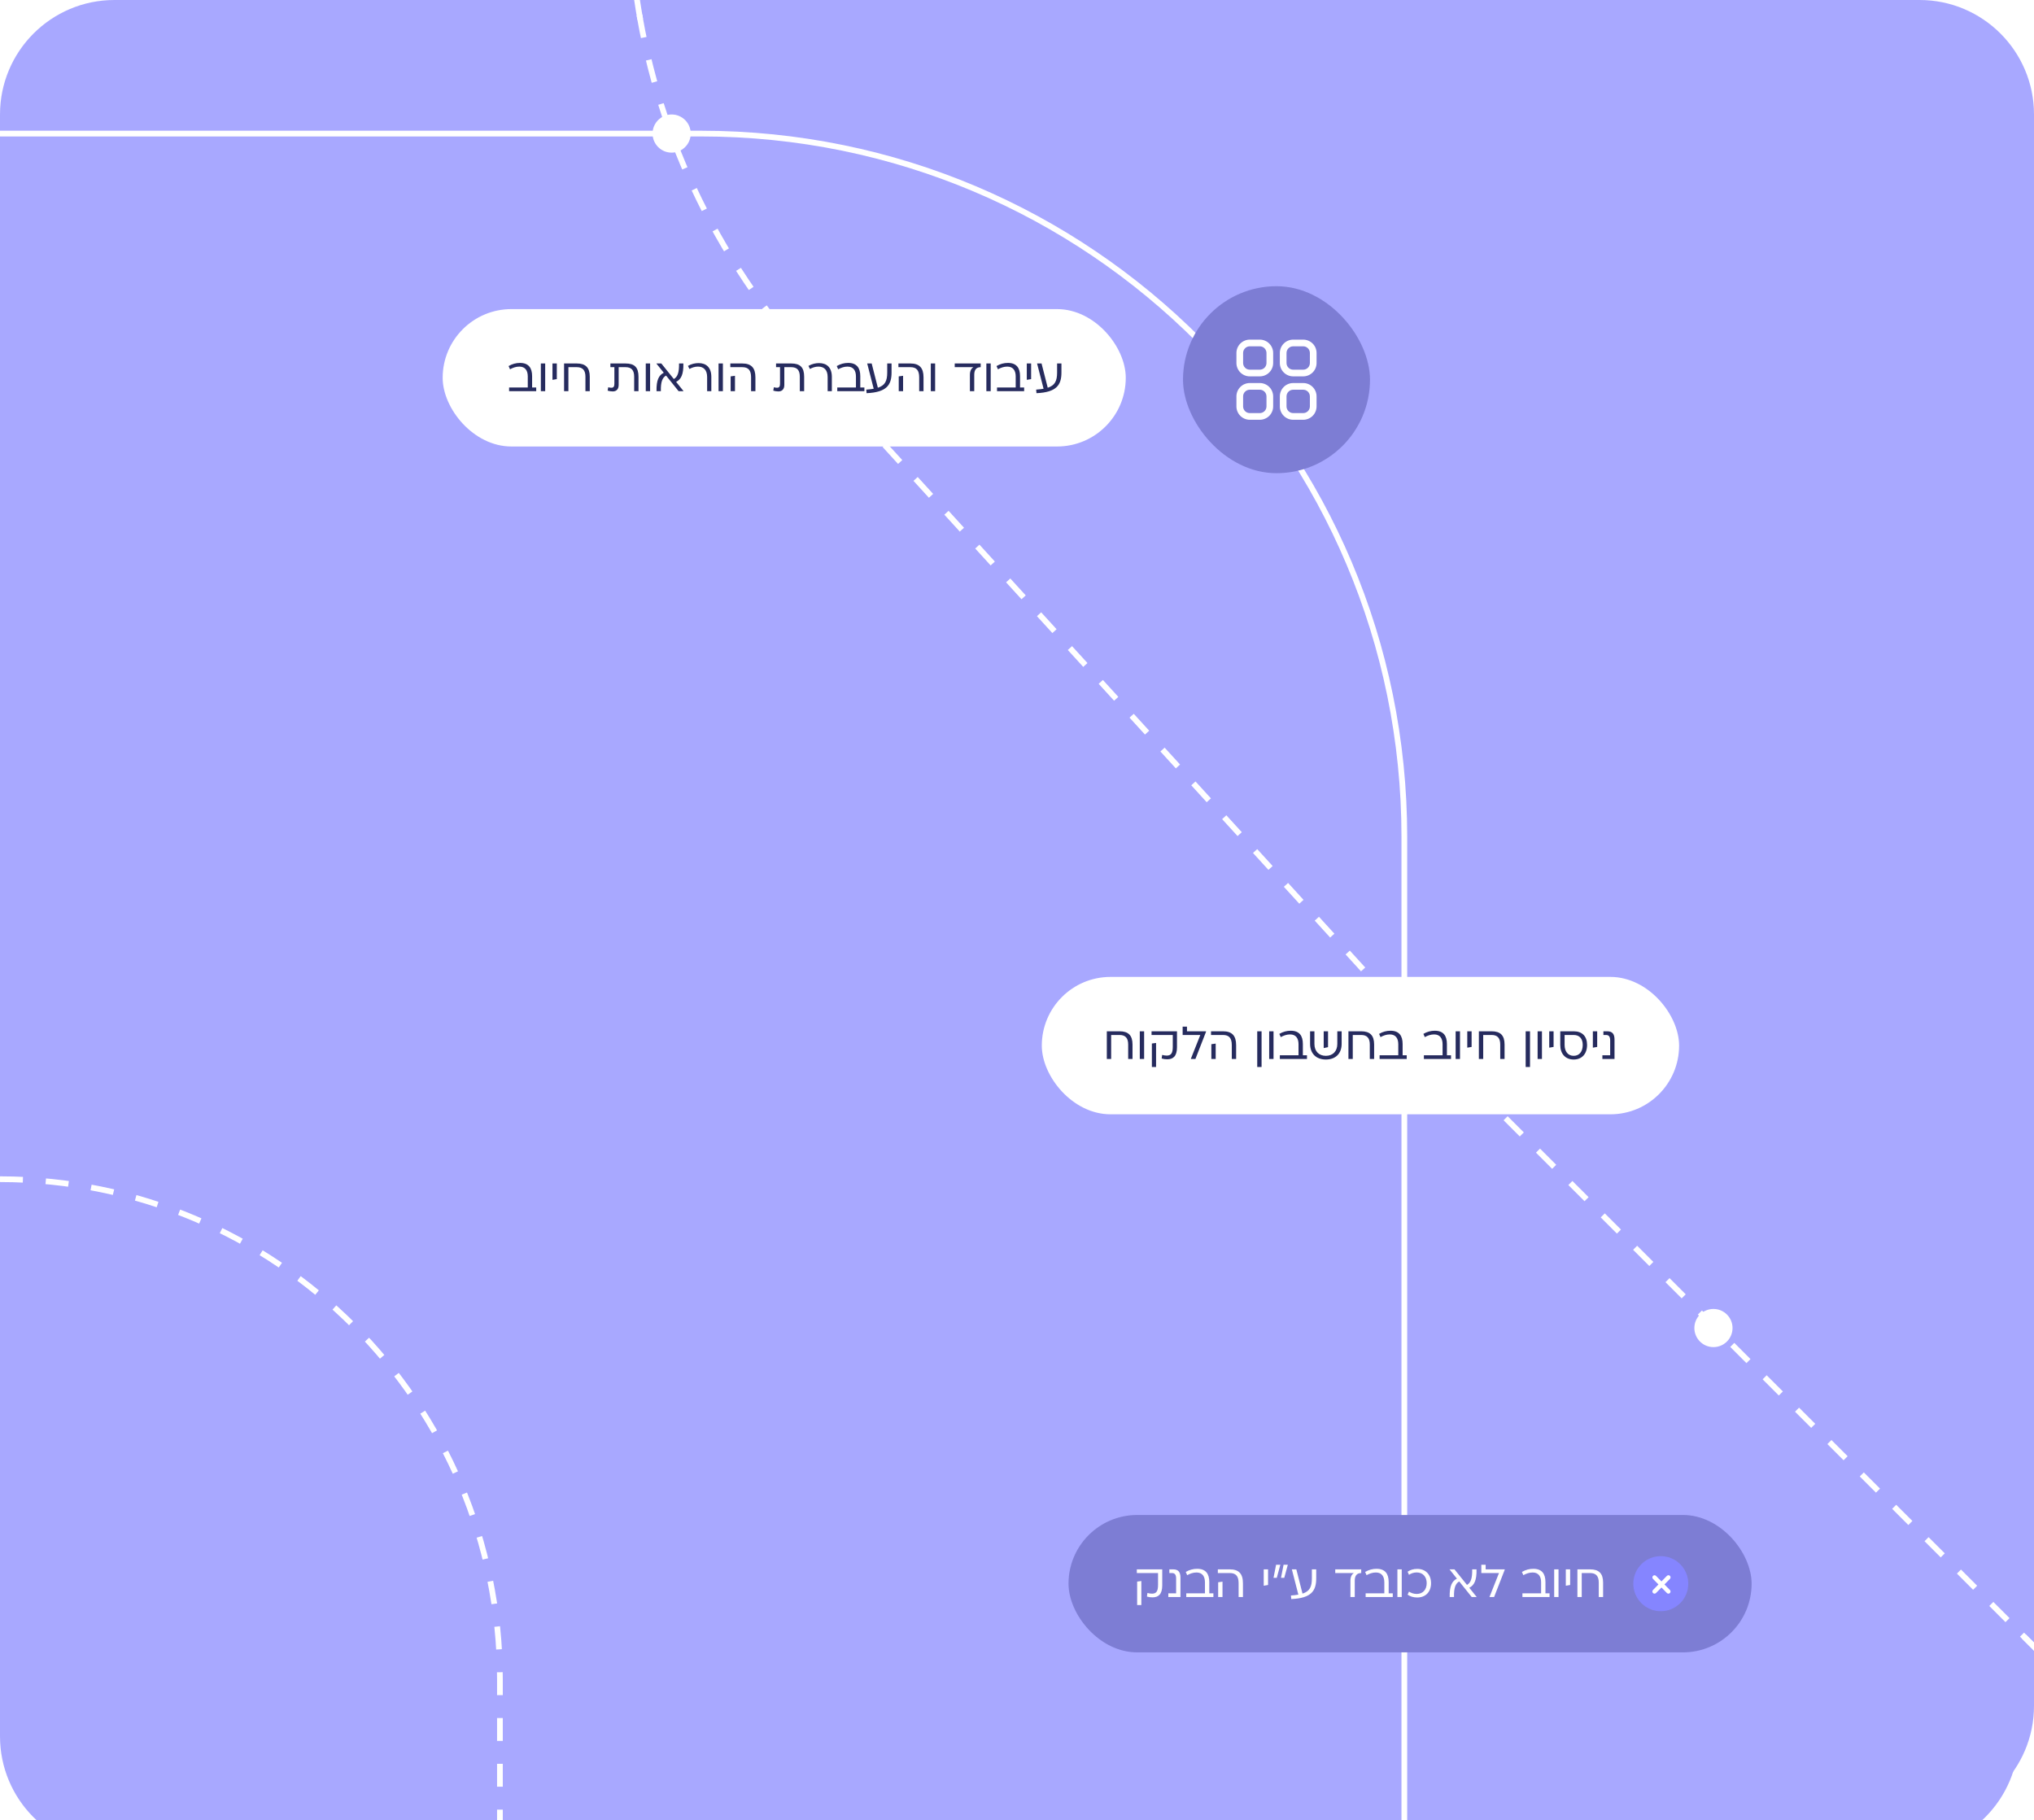
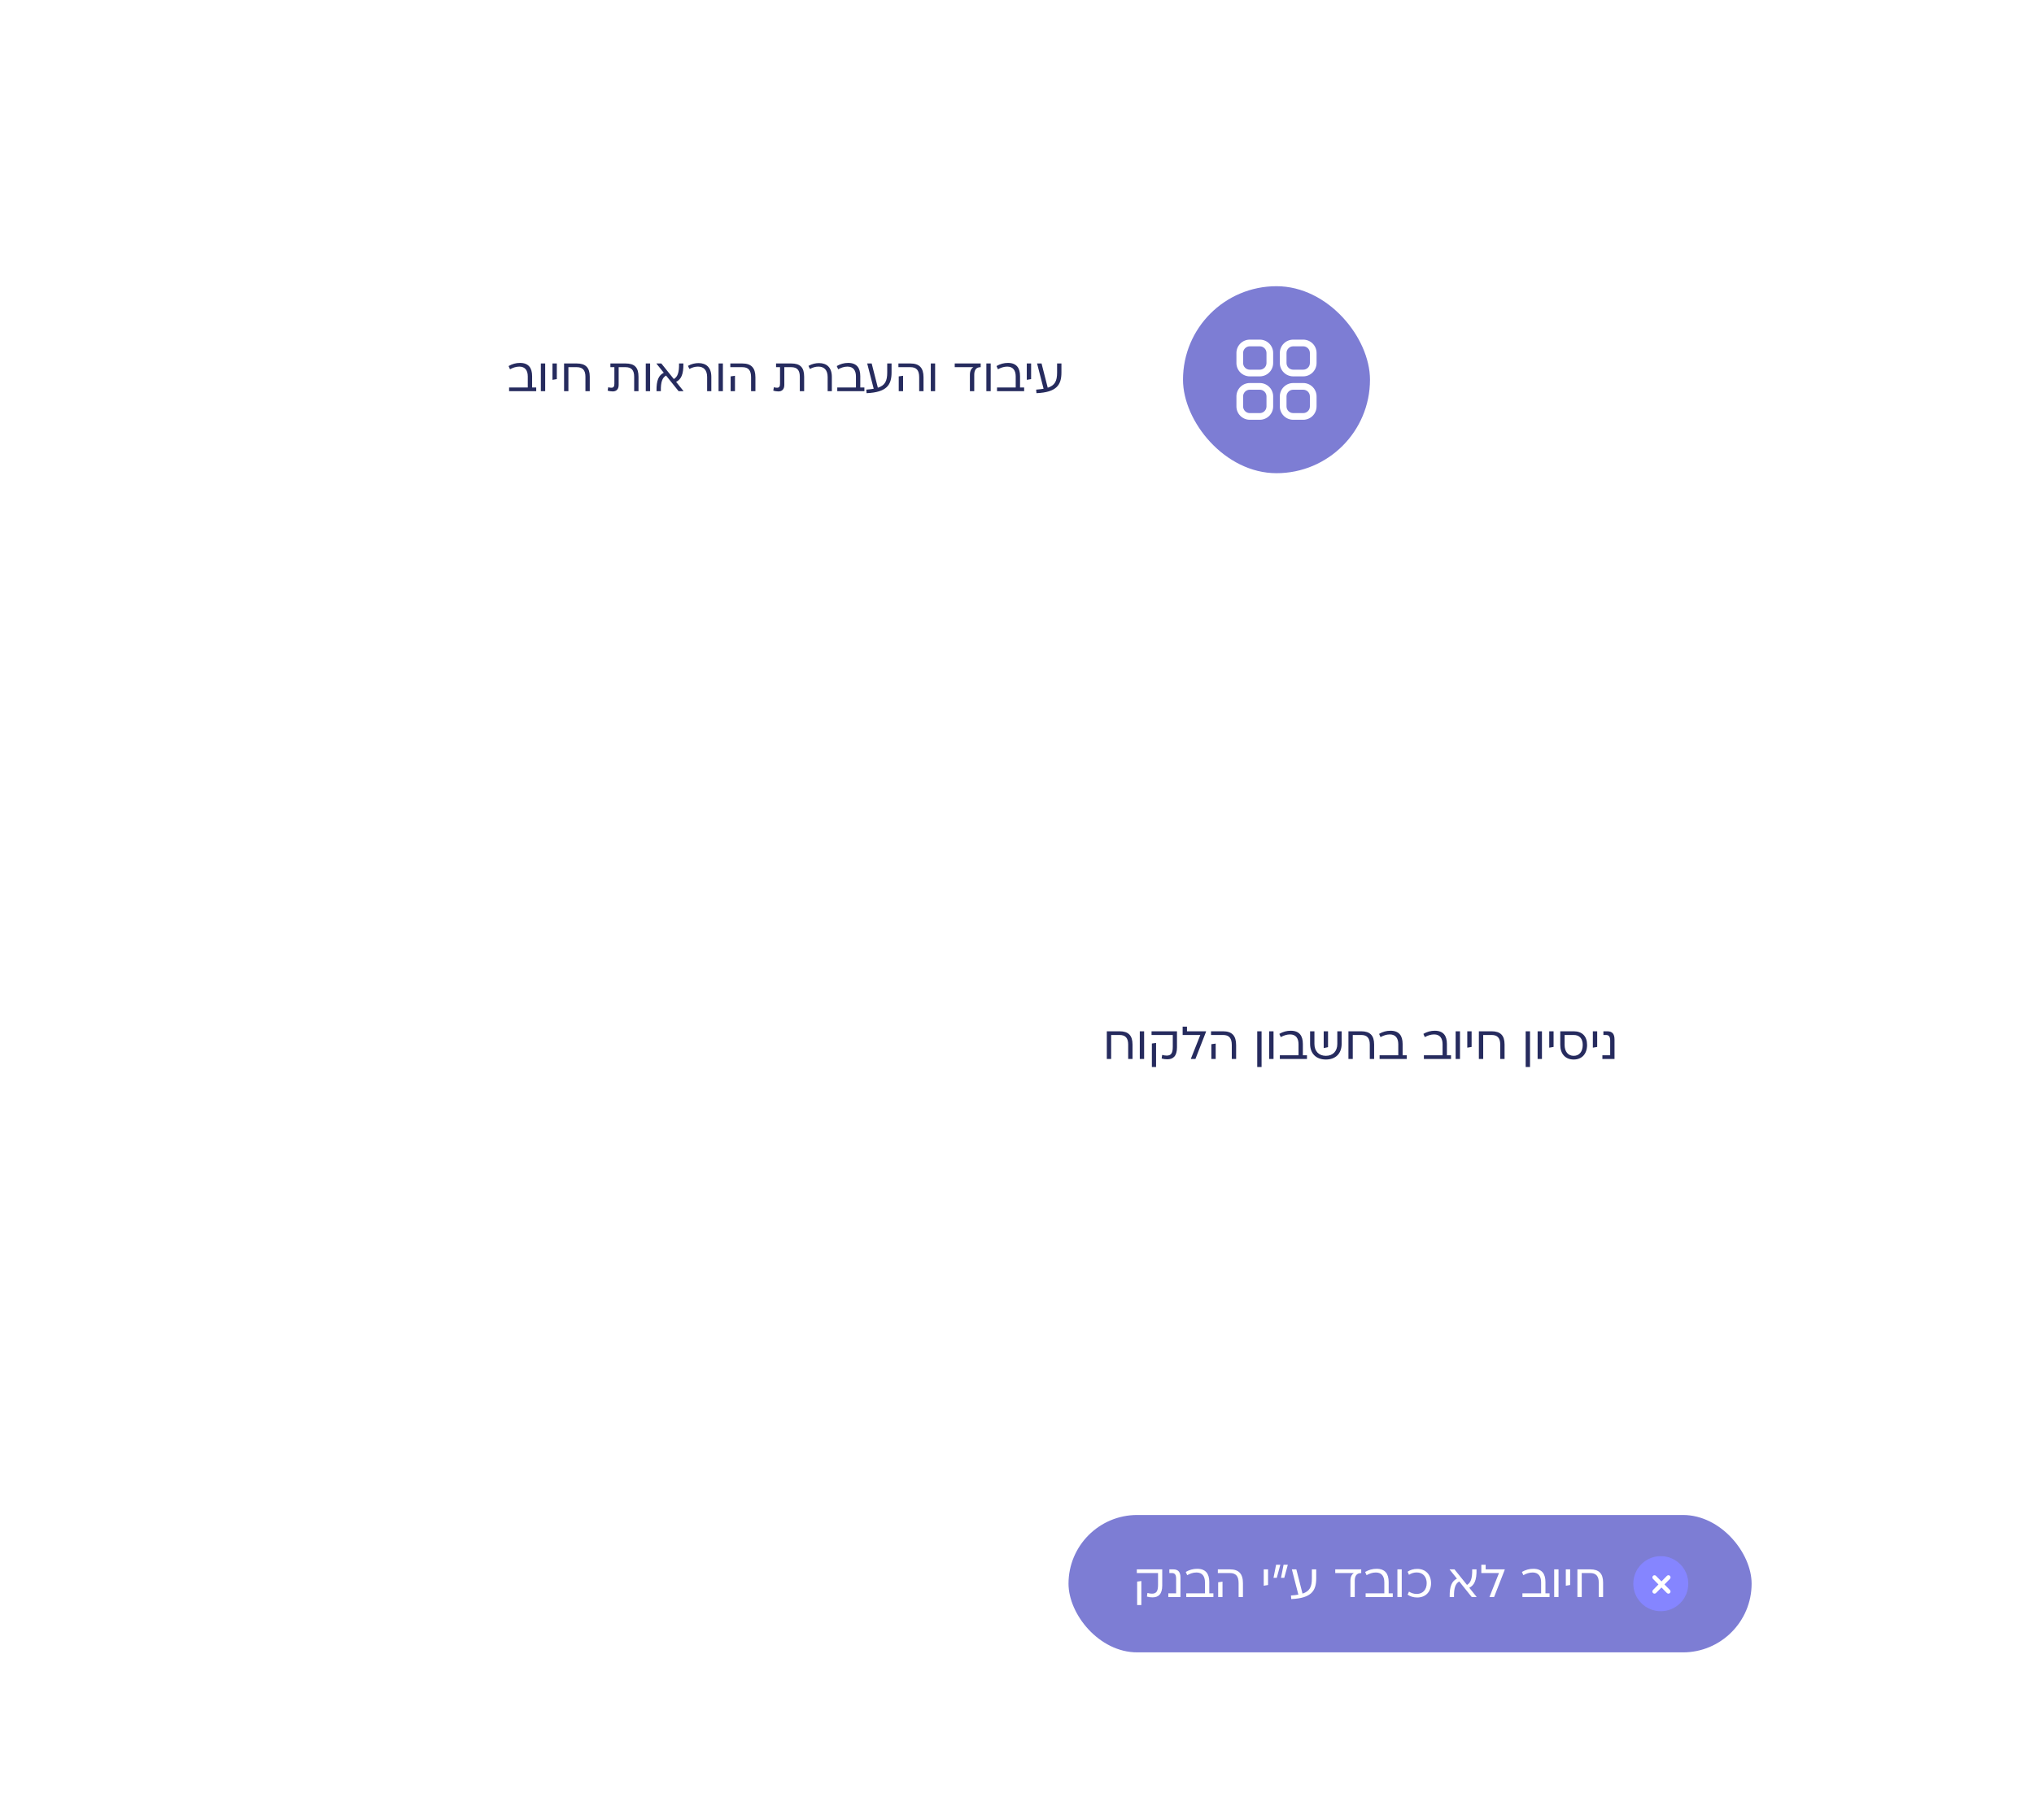
<svg xmlns="http://www.w3.org/2000/svg" width="533" height="477" viewBox="0 0 533 477" fill="none">
  <g clip-path="url(#clip0_34_388)">
    <g filter="url(#filter0_d_34_388)">
-       <path d="M499.001 0C515.57 4.35935e-06 529.001 13.431 529.001 30V447C529.001 463.569 515.57 477 499.001 477H30.001C13.432 477 0.001 463.569 0.001 447V30C0.001 13.431 13.432 7.30082e-08 30.001 0H499.001Z" fill="#A8A8FF" />
-     </g>
-     <path d="M503.001 0C519.57 6.99022e-06 533.001 13.431 533.001 30V430.439L530.389 427.827L529.328 428.888L533.001 432.561V447C533.001 463.569 519.57 477 503.001 477H30.001C13.432 477 0.001 463.569 0.001 447V30C0.001 13.431 13.432 5.51648e-07 30.001 0H166.182C166.437 1.728 166.717 3.455 167.024 5.18L167.763 5.048L168.501 4.917C168.209 3.28 167.943 1.64 167.698 0H503.001ZM521.042 420.602L525.186 424.744L526.246 423.684L522.103 419.541L521.042 420.602ZM512.757 412.315L516.899 416.459L517.96 415.398L513.817 411.255L512.757 412.315ZM504.471 404.03L508.613 408.173L509.144 407.643L509.675 407.112L505.531 402.97L504.471 404.03ZM496.186 395.744L500.328 399.887L501.389 398.826L497.246 394.684L496.186 395.744ZM488.43 386.929L487.899 387.459L492.042 391.602L493.103 390.541L488.96 386.397L488.43 386.929ZM480.144 378.643L479.613 379.173L483.757 383.315L484.817 382.255L480.675 378.112L480.144 378.643ZM471.328 370.887L475.471 375.03L476.531 373.97L472.389 369.826L471.328 370.887ZM463.042 362.602L467.186 366.744L468.246 365.684L464.103 361.541L463.042 362.602ZM454.757 354.315L458.899 358.458L459.96 357.397L455.817 353.255L454.757 354.315ZM449.002 343.008C446.241 343.008 444.002 345.246 444.002 348.008C444.002 350.769 446.241 353.008 449.002 353.008C451.763 353.008 454.002 350.769 454.002 348.008C454.002 345.247 451.763 343.008 449.002 343.008ZM438.186 337.744L442.328 341.887L443.389 340.826L439.246 336.684L438.186 337.744ZM429.899 329.458L434.042 333.602L434.572 333.071L435.103 332.54L430.96 328.397L429.899 329.458ZM421.613 321.173L425.757 325.315L426.817 324.255L422.674 320.112L421.613 321.173ZM413.328 312.887L417.471 317.029L418.531 315.969L414.389 311.826L413.328 312.887ZM405.042 304.601L409.185 308.744L409.716 308.214L410.246 307.684L406.103 303.54L405.042 304.601ZM396.757 296.315L400.899 300.458L401.96 299.397L397.817 295.255L396.757 296.315ZM388.471 288.029L392.613 292.172L393.674 291.111L389.531 286.969L388.471 288.029ZM380.716 279.214L380.185 279.744L384.328 283.887L385.389 282.826L381.246 278.683L380.716 279.214ZM372.488 270.793L371.935 271.299L373.947 273.505L373.959 273.518L376.042 275.601L377.103 274.54L375.044 272.482L373.043 270.288L372.488 270.793ZM364.438 261.97L363.885 262.476L367.909 266.887L368.464 266.382L369.018 265.876L364.992 261.465L364.438 261.97ZM356.389 253.146L355.834 253.652L359.859 258.063L360.413 257.559L360.968 257.053L356.942 252.642L356.389 253.146ZM348.338 244.323L347.784 244.829L351.81 249.24L352.363 248.735L352.917 248.229L348.893 243.818L348.338 244.323ZM340.288 235.5L339.734 236.006L343.759 240.417L344.313 239.912L344.867 239.406L340.843 234.995L340.288 235.5ZM332.238 226.677L331.685 227.183L335.709 231.594L336.264 231.089L336.817 230.583L332.792 226.172L332.238 226.677ZM324.188 217.854L323.634 218.359L327.659 222.771L328.213 222.266L328.768 221.76L324.742 217.349L324.188 217.854ZM316.138 209.03L315.584 209.536L319.609 213.948L320.717 212.937L316.692 208.525L316.138 209.03ZM308.088 200.207L307.534 200.713L311.559 205.125L312.113 204.619L312.667 204.113L308.642 199.702L308.088 200.207ZM300.038 191.384L299.483 191.89L303.509 196.302L304.062 195.796L304.617 195.29L300.592 190.879L300.038 191.384ZM291.988 182.561L291.434 183.066L295.459 187.479L296.013 186.973L296.567 186.467L292.542 182.056L291.988 182.561ZM283.938 173.737L283.384 174.243L287.409 178.655L288.517 177.644L284.492 173.232L283.938 173.737ZM275.888 164.915L275.334 165.42L279.358 169.832L279.913 169.326L280.467 168.82L276.441 164.409L275.888 164.915ZM267.838 156.092L267.283 156.597L271.309 161.009L271.862 160.503L272.417 159.997L268.392 155.586L267.838 156.092ZM259.787 147.269L259.233 147.773L263.259 152.186L264.366 151.174L260.342 146.763L259.787 147.269ZM251.737 138.445L251.184 138.95L255.209 143.362L256.316 142.351L252.292 137.939L251.737 138.445ZM243.688 129.622L243.134 130.127L247.158 134.539L247.713 134.033L248.267 133.527L244.241 129.116L243.688 129.622ZM235.638 120.799L235.083 121.304L239.108 125.716L239.662 125.21L240.217 124.705L236.191 120.293L235.638 120.799ZM227.587 111.976L227.033 112.48L231.059 116.893L231.612 116.387L232.166 115.882L228.142 111.47L227.587 111.976ZM219.537 103.152L218.983 103.657L223.008 108.069L223.562 107.563L224.116 107.059L220.092 102.646L219.537 103.152ZM211.497 94.307L210.936 94.805C211.598 95.553 212.268 96.298 212.945 97.04L214.958 99.246L215.513 98.74L216.066 98.235L214.054 96.029C213.381 95.292 212.716 94.552 212.059 93.81L211.497 94.307ZM203.935 85.235L203.345 85.698C204.551 87.237 205.786 88.765 207.051 90.283L208.203 89.322C206.948 87.816 205.722 86.299 204.525 84.772L203.935 85.235ZM196.286 76.097C197.401 77.716 198.546 79.327 199.723 80.928L200.932 80.039C199.765 78.451 198.628 76.854 197.522 75.247L196.286 76.097ZM190.498 65.7L189.854 66.086C190.869 67.781 191.915 69.468 192.992 71.144L193.623 70.738L194.254 70.333C193.185 68.669 192.148 66.997 191.142 65.315L190.498 65.7ZM184.082 55.69C184.987 57.453 185.925 59.209 186.896 60.955L188.206 60.227C187.244 58.494 186.314 56.753 185.416 55.005L184.082 55.69ZM179.001 44.944C179.789 46.763 180.61 48.575 181.463 50.379L182.141 50.058L182.818 49.737C181.972 47.948 181.159 46.152 180.378 44.349L179.001 44.944ZM176.001 30C173.24 30 171.001 32.239 171.001 35C171.001 37.761 173.24 40 176.001 40C178.762 40 181.001 37.761 181.001 35C181.001 32.239 178.762 30 176.001 30ZM171.745 22.362L171.023 22.567C171.561 24.467 172.132 26.363 172.736 28.253L173.45 28.024L174.165 27.796C173.566 25.921 172.999 24.042 172.466 22.158L171.745 22.362ZM168.899 10.872L168.166 11.028C168.576 12.959 169.02 14.886 169.496 16.811L170.224 16.63L170.952 16.45C170.48 14.542 170.041 12.631 169.634 10.717L168.899 10.872Z" fill="#A8A8FF" />
-     <path d="M0.001 35.008L183.69 35.007C285.482 35.007 368.001 117.526 368.001 219.317L368.001 477.007" stroke="white" stroke-width="1.5" />
+       </g>
+     <path d="M0.001 35.008L183.69 35.007L368.001 477.007" stroke="white" stroke-width="1.5" />
    <path d="M0.002 309.007V309.007C72.351 309.007 131.002 367.658 131.002 440.007L131.002 477.007" stroke="white" stroke-width="1.5" stroke-dasharray="6 6" />
    <path d="M544 -212.001L349.655 -212.001C189.491 -212.001 105.549 -21.785 213.499 96.534L374.501 272.998L548.501 446.999" stroke="white" stroke-width="1.5" stroke-dasharray="6 6" />
    <circle cx="176" cy="34.999" r="5" fill="white" />
-     <circle cx="449.001" cy="348.007" r="5" fill="white" />
    <rect x="310" y="75" width="49" height="49" rx="24.5" fill="#7D7DD4" />
    <path d="M330.125 89H327.5C326.572 89 325.682 89.369 325.026 90.025C324.369 90.681 324 91.572 324 92.5V95.125C324 96.053 324.369 96.944 325.026 97.6C325.682 98.256 326.572 98.625 327.5 98.625H330.125C331.054 98.625 331.944 98.256 332.6 97.6C333.257 96.944 333.625 96.053 333.625 95.125V92.5C333.625 91.572 333.257 90.681 332.6 90.025C331.944 89.369 331.054 89 330.125 89ZM331.875 95.125C331.875 95.589 331.691 96.034 331.363 96.362C331.035 96.691 330.59 96.875 330.125 96.875H327.5C327.036 96.875 326.591 96.691 326.263 96.362C325.935 96.034 325.75 95.589 325.75 95.125V92.5C325.75 92.036 325.935 91.591 326.263 91.263C326.591 90.934 327.036 90.75 327.5 90.75H330.125C330.59 90.75 331.035 90.934 331.363 91.263C331.691 91.591 331.875 92.036 331.875 92.5V95.125Z" fill="white" />
    <path d="M341.5 89H338.875C337.947 89 337.057 89.369 336.401 90.025C335.744 90.681 335.375 91.572 335.375 92.5V95.125C335.375 96.053 335.744 96.944 336.401 97.6C337.057 98.256 337.947 98.625 338.875 98.625H341.5C342.429 98.625 343.319 98.256 343.975 97.6C344.632 96.944 345 96.053 345 95.125V92.5C345 91.572 344.632 90.681 343.975 90.025C343.319 89.369 342.429 89 341.5 89ZM343.25 95.125C343.25 95.589 343.066 96.034 342.738 96.362C342.41 96.691 341.965 96.875 341.5 96.875H338.875C338.411 96.875 337.966 96.691 337.638 96.362C337.31 96.034 337.125 95.589 337.125 95.125V92.5C337.125 92.036 337.31 91.591 337.638 91.263C337.966 90.934 338.411 90.75 338.875 90.75H341.5C341.965 90.75 342.41 90.934 342.738 91.263C343.066 91.591 343.25 92.036 343.25 92.5V95.125Z" fill="white" />
    <path d="M330.125 100.375H327.5C326.572 100.375 325.682 100.744 325.026 101.4C324.369 102.057 324 102.947 324 103.875V106.5C324 107.428 324.369 108.318 325.026 108.975C325.682 109.631 326.572 110 327.5 110H330.125C331.054 110 331.944 109.631 332.6 108.975C333.257 108.318 333.625 107.428 333.625 106.5V103.875C333.625 102.947 333.257 102.057 332.6 101.4C331.944 100.744 331.054 100.375 330.125 100.375ZM331.875 106.5C331.875 106.964 331.691 107.409 331.363 107.737C331.035 108.066 330.59 108.25 330.125 108.25H327.5C327.036 108.25 326.591 108.066 326.263 107.737C325.935 107.409 325.75 106.964 325.75 106.5V103.875C325.75 103.411 325.935 102.966 326.263 102.638C326.591 102.309 327.036 102.125 327.5 102.125H330.125C330.59 102.125 331.035 102.309 331.363 102.638C331.691 102.966 331.875 103.411 331.875 103.875V106.5Z" fill="white" />
    <path d="M341.5 100.375H338.875C337.947 100.375 337.057 100.744 336.401 101.4C335.744 102.057 335.375 102.947 335.375 103.875V106.5C335.375 107.428 335.744 108.318 336.401 108.975C337.057 109.631 337.947 110 338.875 110H341.5C342.429 110 343.319 109.631 343.975 108.975C344.632 108.318 345 107.428 345 106.5V103.875C345 102.947 344.632 102.057 343.975 101.4C343.319 100.744 342.429 100.375 341.5 100.375ZM343.25 106.5C343.25 106.964 343.066 107.409 342.738 107.737C342.41 108.066 341.965 108.25 341.5 108.25H338.875C338.411 108.25 337.966 108.066 337.638 107.737C337.31 107.409 337.125 106.964 337.125 106.5V103.875C337.125 103.411 337.31 102.966 337.638 102.638C337.966 102.309 338.411 102.125 338.875 102.125H341.5C341.965 102.125 342.41 102.309 342.738 102.638C343.066 102.966 343.25 103.411 343.25 103.875V106.5Z" fill="white" />
    <rect x="280" y="397" width="179" height="36" rx="18" fill="#7D7DD4" />
    <path d="M297.898 412.213V411.246H304.56V415.441C304.56 417.799 303.532 418.585 302.009 418.585C301.465 418.585 301.017 418.524 300.546 418.379L300.679 417.436C301.054 417.545 301.489 417.617 301.864 417.617C302.964 417.617 303.459 417.049 303.459 415.332V412.213H297.898ZM297.983 414.45L299.083 414.305V420.604H297.983V414.45ZM309.334 418.5H306.154V417.533H308.198V413.7C308.198 412.697 307.895 412.213 307.097 412.213H306.42V411.246H307.424C308.778 411.246 309.334 411.972 309.334 413.41V418.5ZM316.889 414.571V417.533H317.965V418.5H310.856V417.533H315.752V414.643C315.752 413.12 315.087 412.068 313.54 412.068C312.645 412.068 311.859 412.358 311.098 412.769L310.723 411.923C311.678 411.367 312.682 411.101 313.709 411.101C315.982 411.101 316.889 412.431 316.889 414.571ZM319.131 412.213V411.246H322.25C324.619 411.246 325.707 412.383 325.707 414.873V418.5H324.571V414.873C324.571 413.023 323.858 412.213 322.25 412.213H319.131ZM319.215 418.5V414.631L320.352 414.474V418.5H319.215ZM331.153 415.538V411.246H332.289V415.345L331.153 415.538ZM333.719 413.459L334.396 410.037H335.508L334.577 413.459H333.719ZM335.678 413.459L336.355 410.037H337.467L336.536 413.459H335.678ZM343.771 413.616V411.246H344.908V413.616C344.908 416.88 343.638 418.802 338.367 419.032L338.282 418.101C339.02 418.053 339.673 417.968 340.229 417.871L338.524 411.246H339.697L341.317 417.605C343.191 417.001 343.771 415.84 343.771 413.616ZM349.894 412.213V411.246H356.701V412.213C355.589 412.213 355.008 412.866 355.008 414.208V418.5H353.872V414.244C353.872 413.18 354.235 412.564 354.779 412.213H349.894ZM363.893 414.571V417.533H364.969V418.5H357.86V417.533H362.756V414.643C362.756 413.12 362.091 412.068 360.544 412.068C359.649 412.068 358.863 412.358 358.102 412.769L357.727 411.923C358.682 411.367 359.685 411.101 360.713 411.101C362.986 411.101 363.893 412.431 363.893 414.571ZM366.183 411.246H367.319V418.5H366.183V411.246ZM371.381 411.125C373.569 411.125 374.996 412.588 374.996 414.873C374.996 417.158 373.569 418.621 371.381 418.621C370.378 418.621 369.58 418.367 368.854 417.883L369.217 417.085C369.785 417.436 370.426 417.69 371.248 417.69C372.844 417.69 373.859 416.566 373.859 414.873C373.859 413.18 372.844 412.056 371.248 412.056C370.426 412.056 369.785 412.31 369.217 412.673L368.854 411.863C369.58 411.379 370.378 411.125 371.381 411.125ZM385.02 416.07L386.93 418.452V418.5H385.661L382.385 414.414C381.43 414.946 380.958 416.046 381.019 418.5H379.882C379.822 415.598 380.487 414.329 381.78 413.676L379.87 411.294V411.246H381.139L384.416 415.32C385.371 414.788 385.83 413.688 385.782 411.246H386.918C386.979 414.136 386.314 415.417 385.02 416.07ZM389.309 410.037V411.246H394.302V411.367L391.521 418.5H390.325V418.452L392.803 412.213H388.173V410.037H389.309ZM404.977 414.571V417.533H406.053V418.5H398.944V417.533H403.84V414.643C403.84 413.12 403.175 412.068 401.628 412.068C400.733 412.068 399.947 412.358 399.186 412.769L398.811 411.923C399.766 411.367 400.769 411.101 401.797 411.101C404.07 411.101 404.977 412.431 404.977 414.571ZM407.267 411.246H408.403V418.5H407.267V411.246ZM410.313 415.538V411.246H411.449V415.345L410.313 415.538ZM413.351 411.246H416.675C418.997 411.246 420.085 412.322 420.085 414.704V418.5H418.948V414.704C418.948 413.035 418.235 412.213 416.675 412.213H414.487V418.5H413.351V411.246Z" fill="white" />
    <ellipse cx="435.203" cy="415" rx="7.203" ry="7.216" fill="#8585FF" />
    <path d="M437.597 412.949C437.493 412.844 437.352 412.784 437.205 412.784C437.058 412.784 436.917 412.844 436.812 412.949L435.377 414.406L433.941 412.949C433.836 412.847 433.696 412.79 433.55 412.791C433.405 412.792 433.266 412.852 433.163 412.956C433.06 413.06 433.001 413.202 433 413.349C432.999 413.497 433.055 413.639 433.156 413.746L434.592 415.203L433.156 416.659C433.055 416.766 432.999 416.908 433 417.056C433.001 417.203 433.06 417.345 433.163 417.449C433.266 417.554 433.405 417.613 433.55 417.614C433.696 417.615 433.836 417.559 433.941 417.456L435.377 415.999L436.812 417.456C436.917 417.559 437.057 417.615 437.203 417.614C437.348 417.613 437.488 417.554 437.591 417.449C437.694 417.345 437.752 417.203 437.753 417.056C437.755 416.908 437.699 416.766 437.597 416.659L436.162 415.203L437.597 413.746C437.702 413.64 437.76 413.497 437.76 413.347C437.76 413.198 437.702 413.055 437.597 412.949Z" fill="white" />
  </g>
-   <rect x="116" y="81" width="179" height="36" rx="18" fill="white" />
  <path d="M139.438 98.571V101.533H140.514V102.5H133.405V101.533H138.301V98.643C138.301 97.12 137.636 96.068 136.089 96.068C135.194 96.068 134.408 96.358 133.647 96.769L133.272 95.923C134.227 95.367 135.23 95.101 136.258 95.101C138.531 95.101 139.438 96.431 139.438 98.571ZM141.728 95.246H142.864V102.5H141.728V95.246ZM144.774 99.538V95.246H145.91V99.345L144.774 99.538ZM147.812 95.246H151.136C153.458 95.246 154.546 96.322 154.546 98.704V102.5H153.409V98.704C153.409 97.035 152.696 96.213 151.136 96.213H148.948V102.5H147.812V95.246ZM159.954 95.246H163.92C166.302 95.246 167.317 96.286 167.317 98.728V102.5H166.181V98.728C166.181 97.011 165.492 96.213 163.896 96.213H162.119V100.856C162.119 102.028 161.49 102.573 160.571 102.573C160.148 102.573 159.568 102.488 159.229 102.367L159.386 101.472C159.628 101.557 159.882 101.605 160.22 101.605C160.777 101.605 160.994 101.279 160.994 100.541V96.213H159.954V95.246ZM169.222 95.246H170.358V102.5H169.222V95.246ZM177.177 100.07L179.087 102.452V102.5H177.817L174.541 98.414C173.586 98.946 173.114 100.046 173.175 102.5H172.038C171.978 99.598 172.643 98.329 173.936 97.676L172.026 95.294V95.246H173.296L176.572 99.32C177.527 98.788 177.987 97.688 177.938 95.246H179.075C179.135 98.136 178.47 99.417 177.177 100.07ZM186.4 98.752V102.5H185.3V98.8C185.3 96.963 184.381 96.068 182.882 96.068C182.048 96.068 181.347 96.322 180.657 96.685L180.271 95.875C181.238 95.343 182.157 95.149 183.063 95.149C185.01 95.149 186.4 96.237 186.4 98.752ZM188.294 95.246H189.431V102.5H188.294V95.246ZM191.377 96.213V95.246H194.496C196.865 95.246 197.953 96.383 197.953 98.873V102.5H196.817V98.873C196.817 97.023 196.104 96.213 194.496 96.213H191.377ZM191.461 102.5V98.631L192.598 98.474V102.5H191.461ZM203.363 95.246H207.328C209.71 95.246 210.725 96.286 210.725 98.728V102.5H209.589V98.728C209.589 97.011 208.9 96.213 207.304 96.213H205.527V100.856C205.527 102.028 204.898 102.573 203.979 102.573C203.556 102.573 202.976 102.488 202.637 102.367L202.794 101.472C203.036 101.557 203.29 101.605 203.629 101.605C204.185 101.605 204.402 101.279 204.402 100.541V96.213H203.363V95.246ZM217.982 98.752V102.5H216.882V98.8C216.882 96.963 215.963 96.068 214.464 96.068C213.63 96.068 212.929 96.322 212.239 96.685L211.853 95.875C212.82 95.343 213.739 95.149 214.645 95.149C216.592 95.149 217.982 96.237 217.982 98.752ZM225.434 98.571V101.533H226.51V102.5H219.401V101.533H224.297V98.643C224.297 97.12 223.632 96.068 222.085 96.068C221.19 96.068 220.404 96.358 219.643 96.769L219.268 95.923C220.223 95.367 221.226 95.101 222.254 95.101C224.527 95.101 225.434 96.431 225.434 98.571ZM232.492 97.616V95.246H233.628V97.616C233.628 100.88 232.359 102.802 227.088 103.032L227.003 102.101C227.741 102.053 228.393 101.968 228.949 101.871L227.245 95.246H228.418L230.038 101.605C231.911 101.001 232.492 99.84 232.492 97.616ZM235.427 96.213V95.246H238.547C240.916 95.246 242.004 96.383 242.004 98.873V102.5H240.868V98.873C240.868 97.023 240.154 96.213 238.547 96.213H235.427ZM235.512 102.5V98.631L236.648 98.474V102.5H235.512ZM243.911 95.246H245.048V102.5H243.911V95.246ZM250.182 96.213V95.246H256.988V96.213C255.876 96.213 255.296 96.866 255.296 98.208V102.5H254.159V98.244C254.159 97.18 254.522 96.564 255.066 96.213H250.182ZM258.472 95.246H259.608V102.5H258.472V95.246ZM267.297 98.571V101.533H268.373V102.5H261.264V101.533H266.161V98.643C266.161 97.12 265.496 96.068 263.948 96.068C263.053 96.068 262.268 96.358 261.506 96.769L261.131 95.923C262.086 95.367 263.09 95.101 264.117 95.101C266.39 95.101 267.297 96.431 267.297 98.571ZM269.065 99.538V95.246H270.201V99.345L269.065 99.538ZM277.007 97.616V95.246H278.144V97.616C278.144 100.88 276.874 102.802 271.603 103.032L271.519 102.101C272.256 102.053 272.909 101.968 273.465 101.871L271.76 95.246H272.933L274.553 101.605C276.427 101.001 277.007 99.84 277.007 97.616Z" fill="#262B5E" />
  <rect x="273" y="256" width="167" height="36" rx="18" fill="white" />
  <path d="M290.036 270.246H293.361C295.682 270.246 296.77 271.322 296.77 273.704V277.5H295.634V273.704C295.634 272.035 294.921 271.213 293.361 271.213H291.173V277.5H290.036V270.246ZM298.677 270.246H299.813V277.5H298.677V270.246ZM301.759 271.213V270.246H308.421V274.441C308.421 276.799 307.393 277.585 305.87 277.585C305.326 277.585 304.879 277.524 304.407 277.379L304.54 276.436C304.915 276.545 305.35 276.617 305.725 276.617C306.825 276.617 307.321 276.049 307.321 274.332V271.213H301.759ZM301.844 273.45L302.944 273.305V279.604H301.844V273.45ZM311.043 269.037V270.246H316.036V270.367L313.256 277.5H312.059V277.452L314.537 271.213H309.907V269.037H311.043ZM317.345 271.213V270.246H320.465C322.834 270.246 323.922 271.383 323.922 273.873V277.5H322.786V273.873C322.786 272.023 322.072 271.213 320.465 271.213H317.345ZM317.43 277.5V273.631L318.566 273.474V277.5H317.43ZM329.452 270.246H330.589V279.604H329.452V270.246ZM332.583 270.246H333.72V277.5H332.583V270.246ZM341.408 273.571V276.533H342.484V277.5H335.376V276.533H340.272V273.643C340.272 272.12 339.607 271.068 338.059 271.068C337.165 271.068 336.379 271.358 335.617 271.769L335.243 270.923C336.198 270.367 337.201 270.101 338.229 270.101C340.502 270.101 341.408 271.431 341.408 273.571ZM350.436 273.559V270.246H351.572V273.535C351.572 276.073 350.001 277.645 347.438 277.645C344.875 277.645 343.303 276.073 343.303 273.535V270.246H344.439V273.559C344.439 275.469 345.6 276.678 347.438 276.678C349.275 276.678 350.436 275.469 350.436 273.559ZM346.87 270.246H348.006V274.405L346.87 274.647V270.246ZM353.351 270.246H356.675C358.997 270.246 360.085 271.322 360.085 273.704V277.5H358.948V273.704C358.948 272.035 358.235 271.213 356.675 271.213H354.487V277.5H353.351V270.246ZM367.549 273.571V276.533H368.625V277.5H361.516V276.533H366.413V273.643C366.413 272.12 365.748 271.068 364.2 271.068C363.305 271.068 362.52 271.358 361.758 271.769L361.383 270.923C362.338 270.367 363.342 270.101 364.369 270.101C366.642 270.101 367.549 271.431 367.549 273.571ZM379.156 273.571V276.533H380.232V277.5H373.124V276.533H378.02V273.643C378.02 272.12 377.355 271.068 375.807 271.068C374.913 271.068 374.127 271.358 373.365 271.769L372.991 270.923C373.946 270.367 374.949 270.101 375.977 270.101C378.25 270.101 379.156 271.431 379.156 273.571ZM381.446 270.246H382.583V277.5H381.446V270.246ZM384.493 274.538V270.246H385.629V274.345L384.493 274.538ZM387.53 270.246H390.855C393.176 270.246 394.264 271.322 394.264 273.704V277.5H393.128V273.704C393.128 272.035 392.415 271.213 390.855 271.213H388.667V277.5H387.53V270.246ZM399.794 270.246H400.931V279.604H399.794V270.246ZM402.925 270.246H404.061V277.5H402.925V270.246ZM405.971 274.538V270.246H407.108V274.345L405.971 274.538ZM408.86 270.246H412.378C414.614 270.246 415.884 271.564 415.884 273.813C415.884 276.158 414.542 277.645 412.378 277.645C410.202 277.645 408.86 276.158 408.86 273.813V270.246ZM412.378 276.678C413.865 276.678 414.747 275.554 414.747 273.813C414.747 272.205 413.913 271.213 412.378 271.213H409.996V273.813C409.996 275.554 410.891 276.678 412.378 276.678ZM417.401 274.538V270.246H418.537V274.345L417.401 274.538ZM423.076 277.5H419.897V276.533H421.94V272.7C421.94 271.697 421.638 271.213 420.84 271.213H420.163V270.246H421.166C422.52 270.246 423.076 270.972 423.076 272.41V277.5Z" fill="#262B5E" />
  <defs>
    <filter id="filter0_d_34_388" x="-24.999" y="-17" width="579" height="527" filterUnits="userSpaceOnUse" color-interpolation-filters="sRGB">
      <feFlood flood-opacity="0" result="BackgroundImageFix" />
      <feColorMatrix in="SourceAlpha" type="matrix" values="0 0 0 0 0 0 0 0 0 0 0 0 0 0 0 0 0 0 127 0" result="hardAlpha" />
      <feOffset dy="8" />
      <feGaussianBlur stdDeviation="12.5" />
      <feComposite in2="hardAlpha" operator="out" />
      <feColorMatrix type="matrix" values="0 0 0 0 0.059 0 0 0 0 0.384 0 0 0 0 0.996 0 0 0 0.05 0" />
      <feBlend mode="normal" in2="BackgroundImageFix" result="effect1_dropShadow_34_388" />
      <feBlend mode="normal" in="SourceGraphic" in2="effect1_dropShadow_34_388" result="shape" />
    </filter>
    <clipPath id="clip0_34_388">
      <rect width="533" height="477.007" fill="white" transform="translate(0)" />
    </clipPath>
  </defs>
</svg>